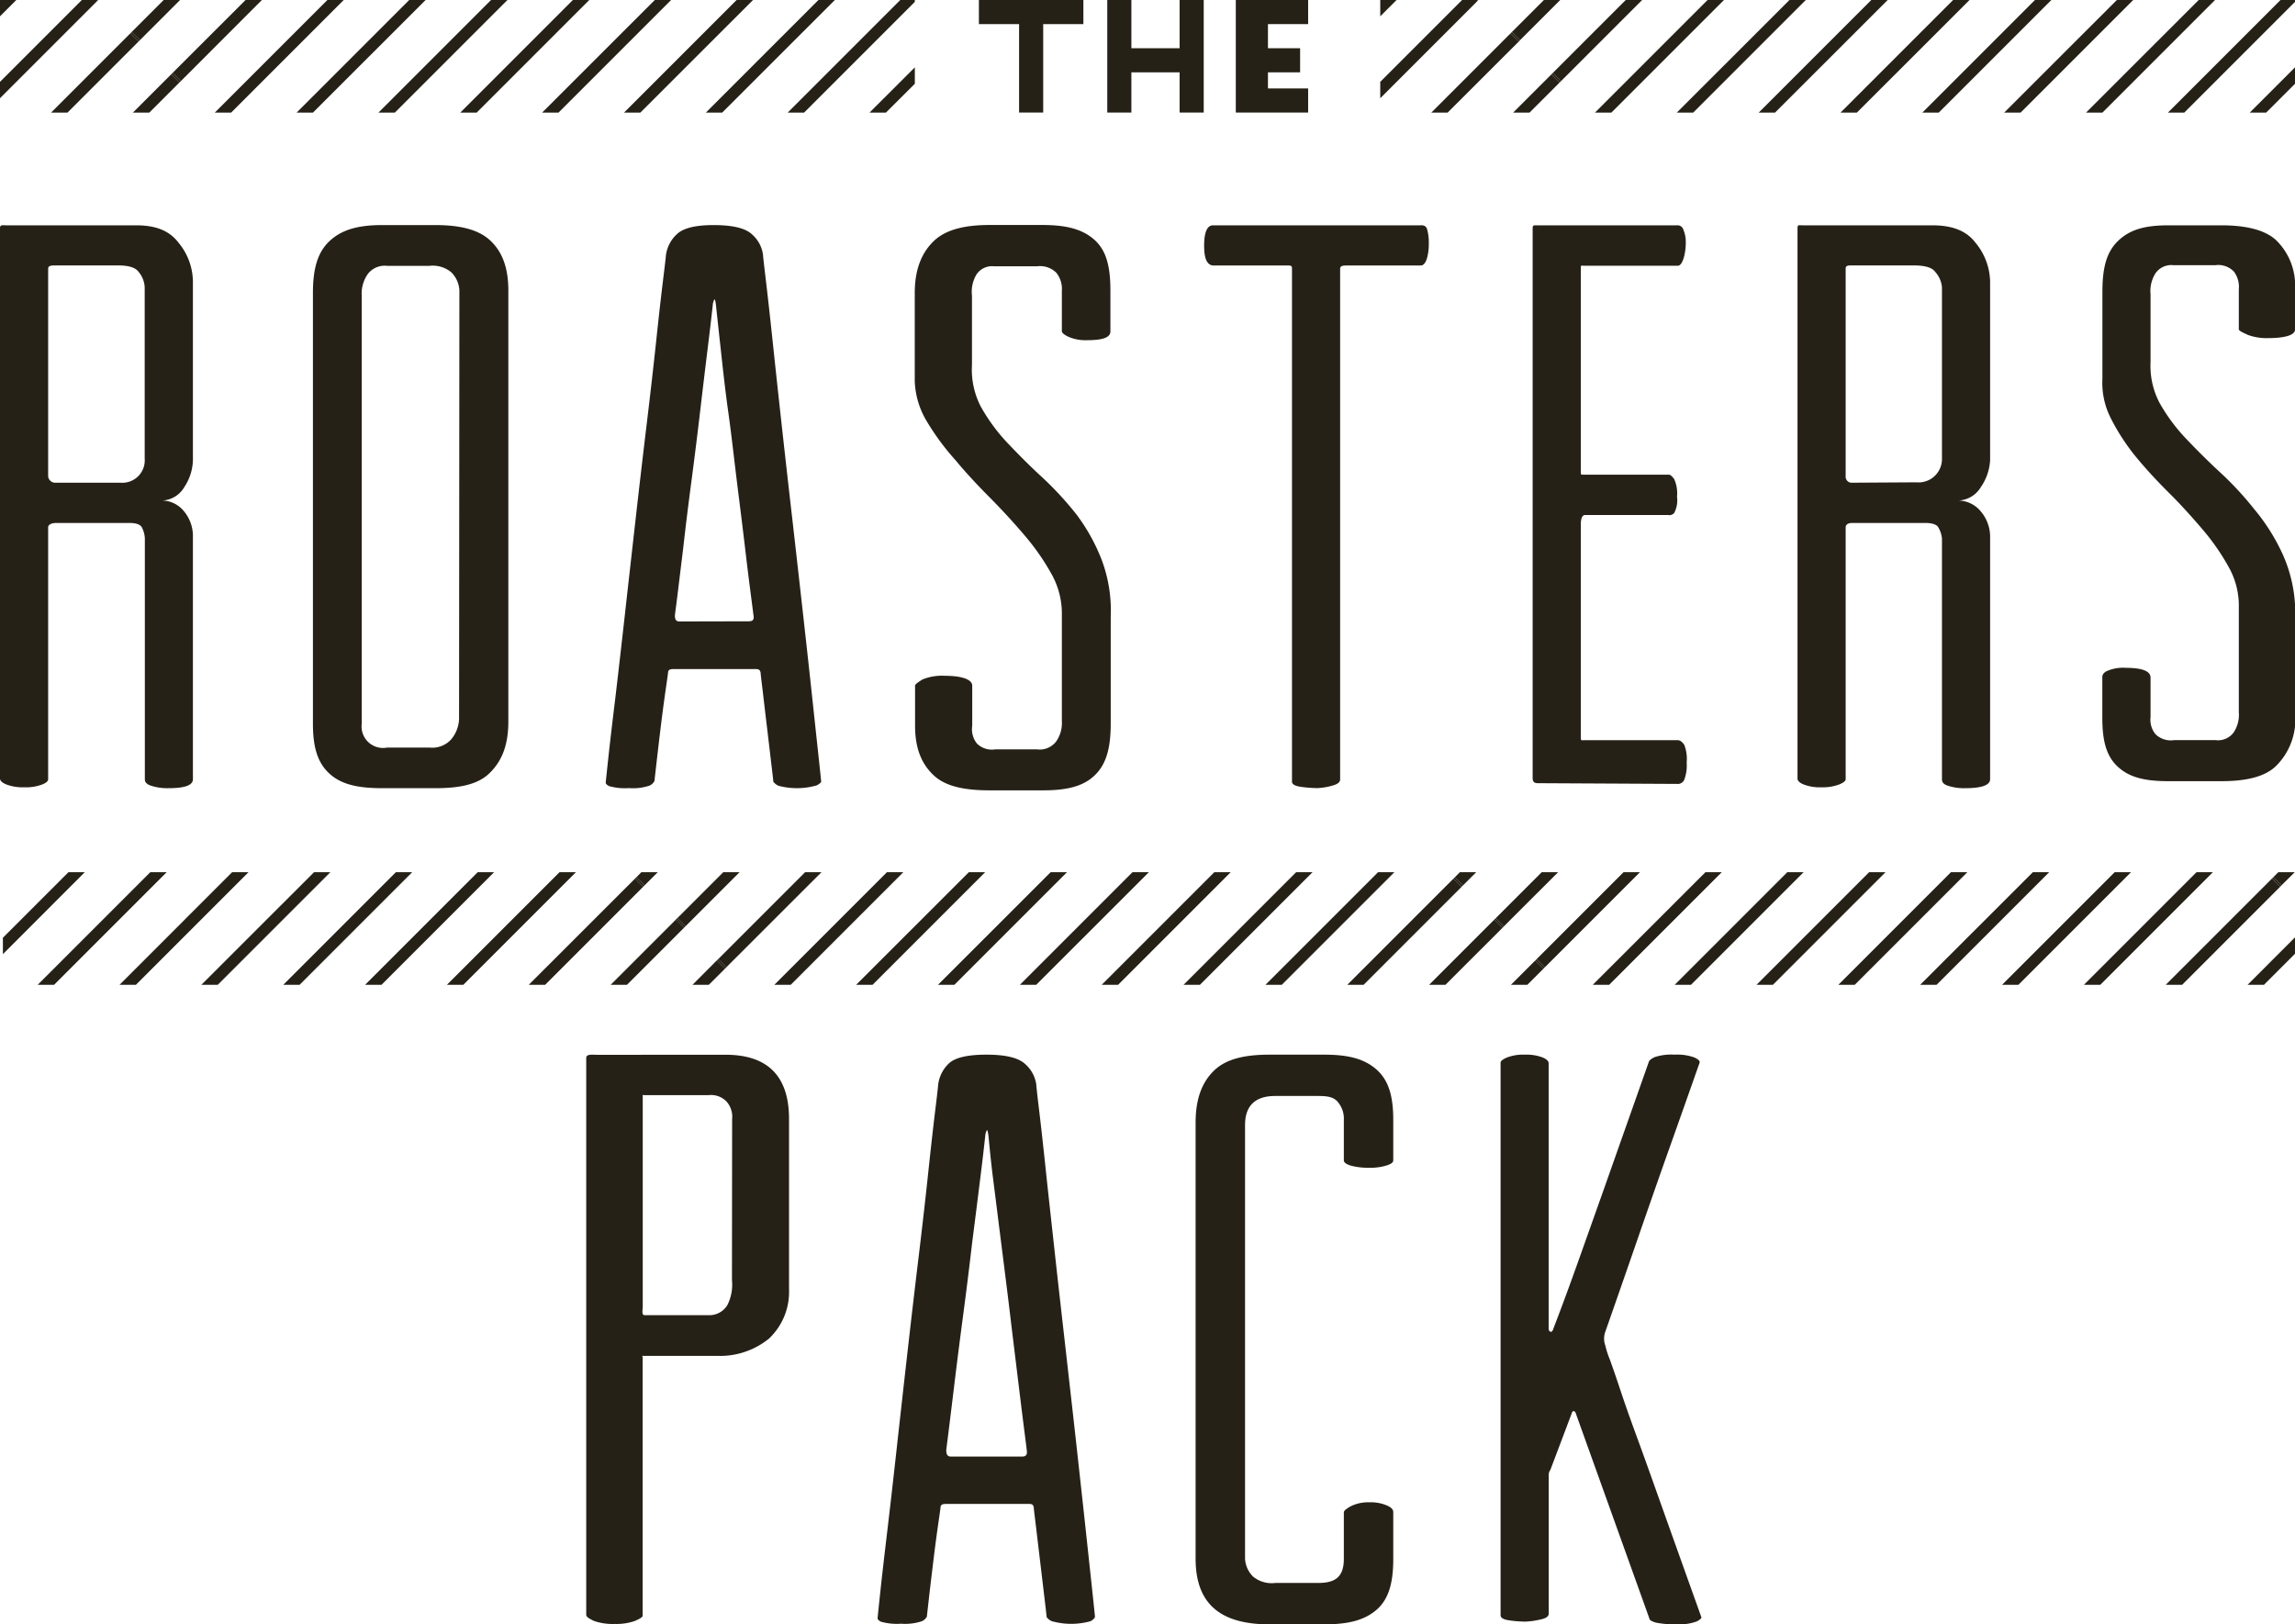
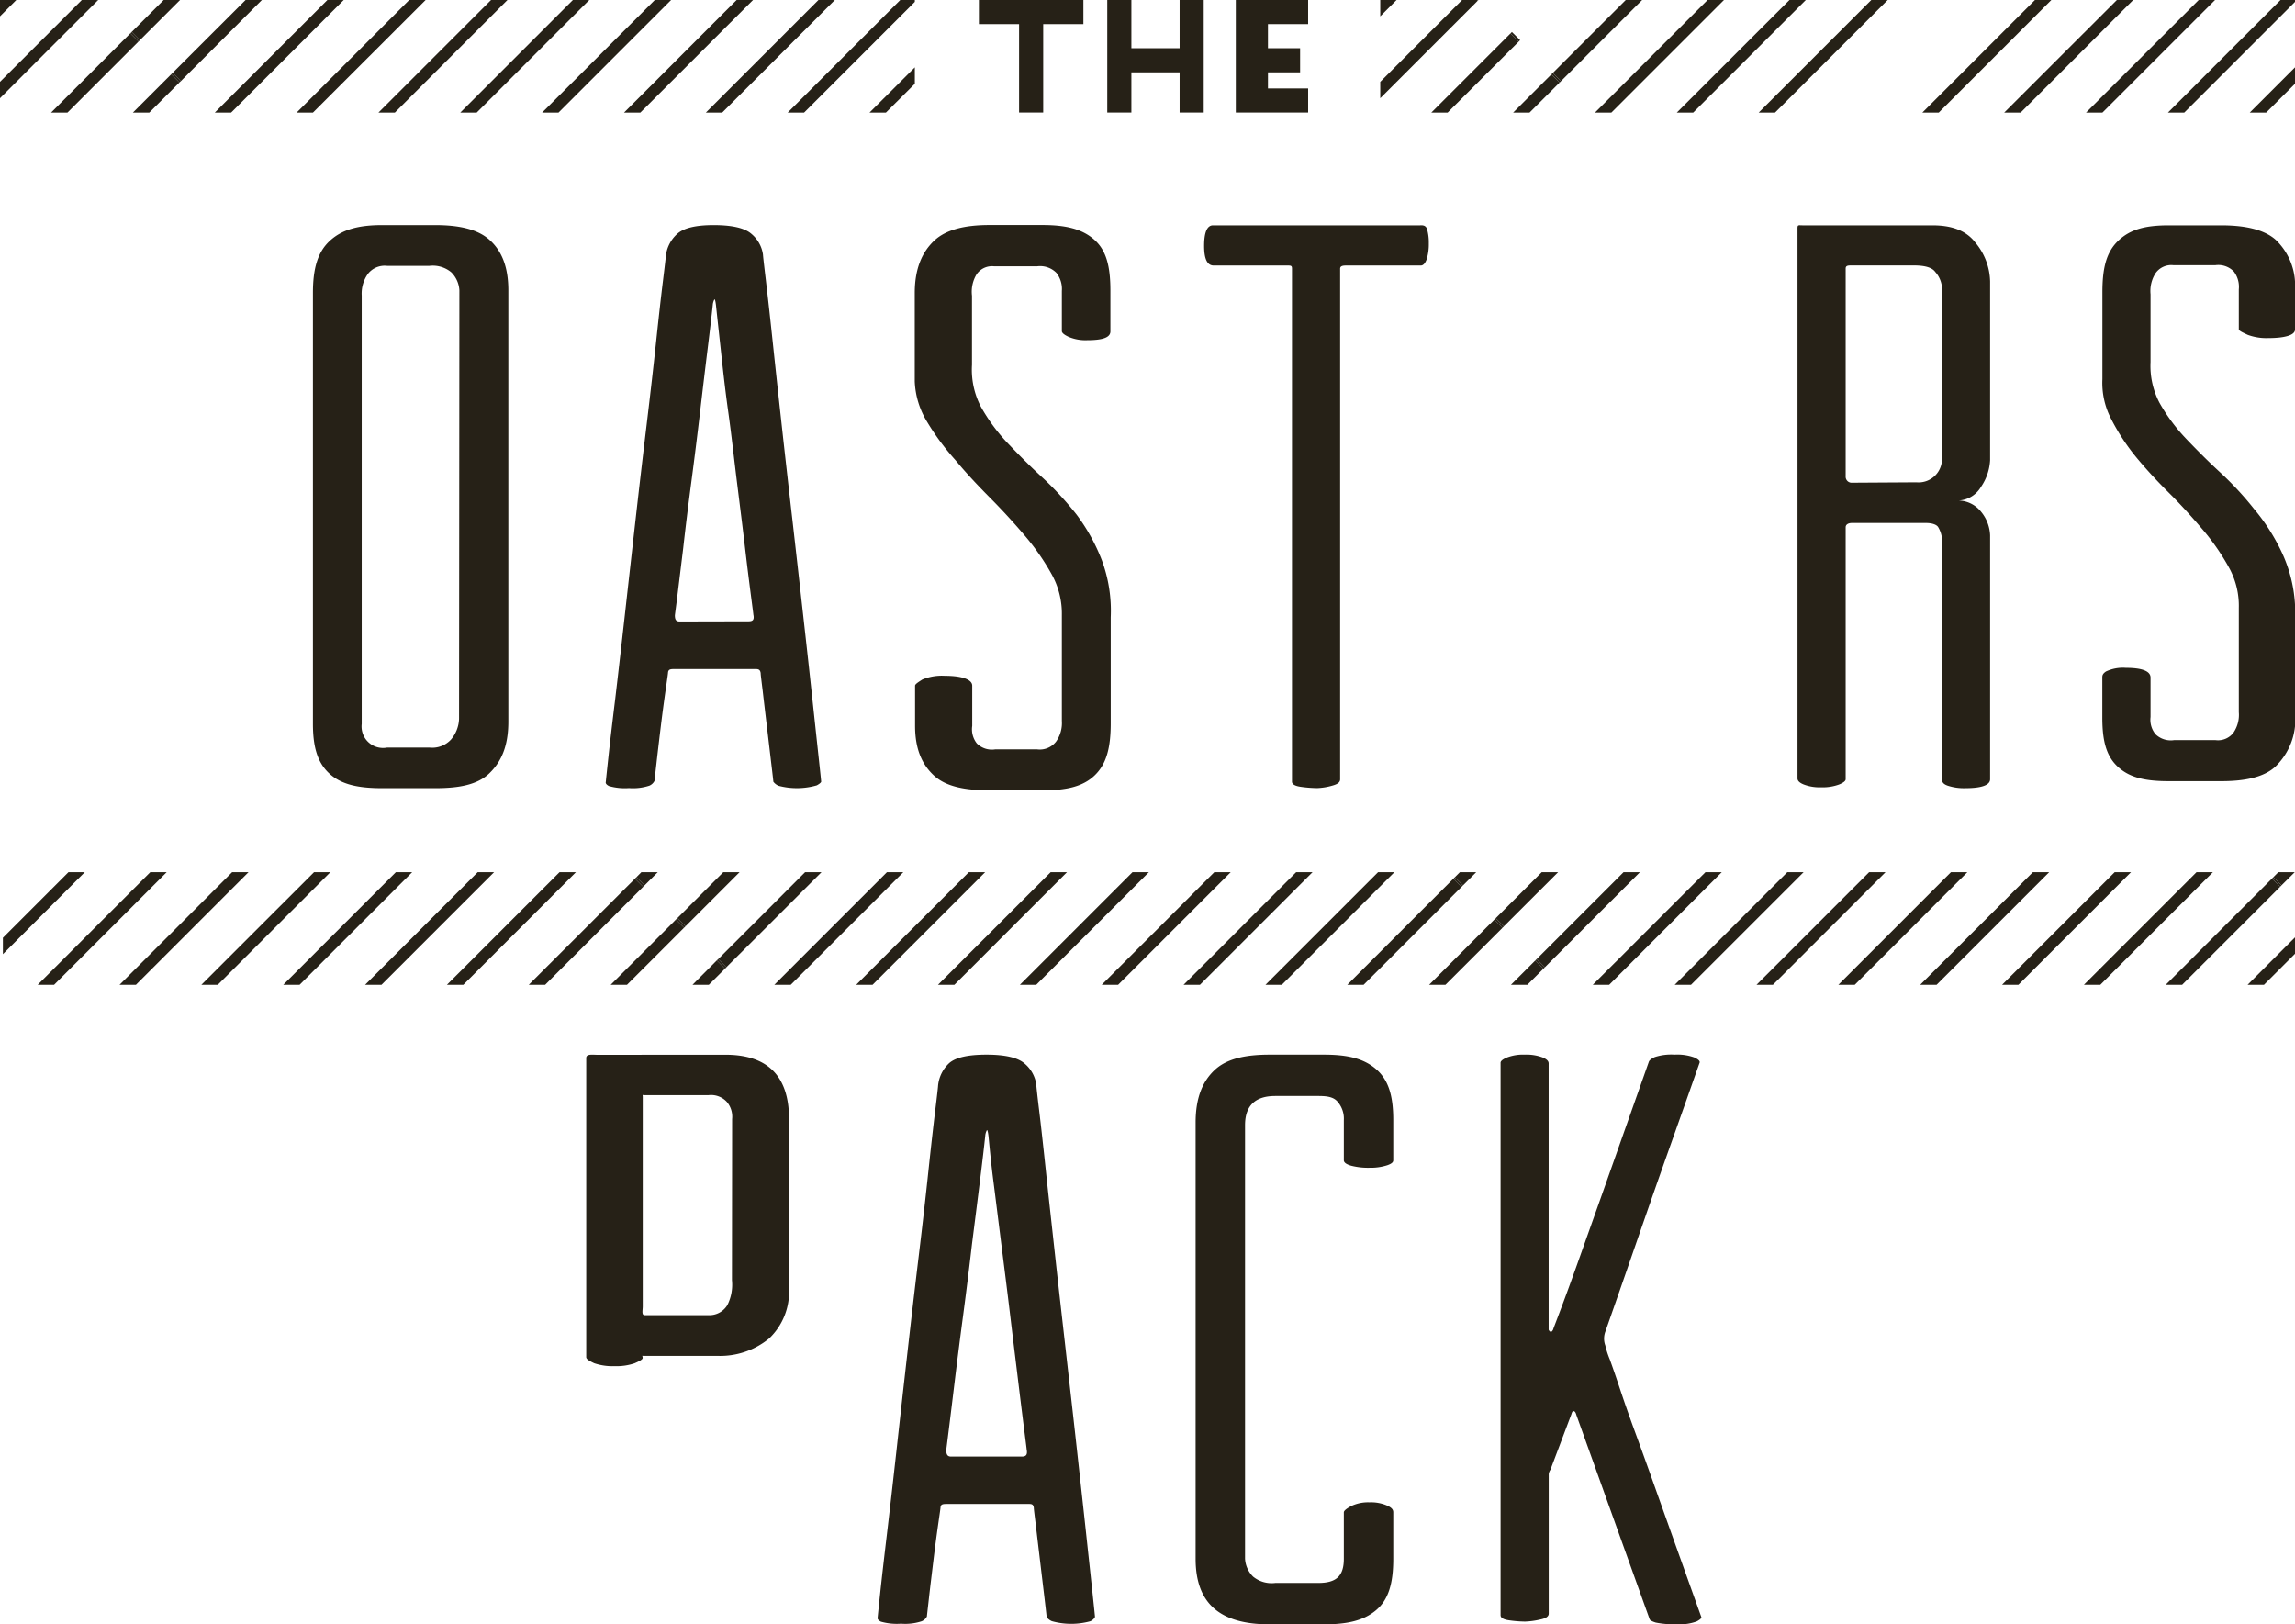
<svg xmlns="http://www.w3.org/2000/svg" viewBox="0 0 285.51 202.06">
  <title>trp-logo</title>
  <g id="Layer_2" data-name="Layer 2">
    <g id="Layer_1-2" data-name="Layer 1">
-       <path d="M24,57.24a6.32,6.32,0,0,1-1.05,3.32,3.38,3.38,0,0,1-3.06,1.71,3.58,3.58,0,0,1,3.06,1.41A4.81,4.81,0,0,1,24,66.59V96.94q0,1.11-3,1.11a6.64,6.64,0,0,1-2.19-.3c-.6-.2-.79-.47-.79-.8V67a3.32,3.32,0,0,0-.36-1.37c-.17-.37-.73-.57-1.47-.57H6.92c-.47,0-.93.2-.93.53V96.94c0,.2-.17.42-.74.65a5.69,5.69,0,0,1-2.2.35A5.84,5.84,0,0,1,.82,97.6c-.57-.23-.82-.49-.82-.75V28.4c0-.47.27-.37.8-.37H16.94c2.34,0,4.09.61,5.26,2.15A7.7,7.7,0,0,1,24,35Zm-9,2.81a2.79,2.79,0,0,0,3-3V35.73a3.19,3.19,0,0,0-.76-1.91c-.43-.6-1.36-.8-2.57-.8H6.92c-.47,0-.93,0-.93.39V59.25a.88.88,0,0,0,.83.8Z" style="fill:#262117" />
      <path d="M54.15,28c2.91,0,5.23.49,6.73,1.82s2.36,3.31,2.36,6.3V89.76c0,3.06-.87,5-2.36,6.44s-3.81,1.85-6.73,1.85H47.54c-2.92,0-5-.43-6.49-1.75s-2.12-3.24-2.12-6.24V36.45c0-3.06.59-5.11,2.12-6.51S44.62,28,47.54,28Zm3,8.12a3.43,3.43,0,0,0-1-2.24,3.6,3.6,0,0,0-2.72-.81H48.15a2.65,2.65,0,0,0-2.38,1A4.21,4.21,0,0,0,45,36.76V90.06A2.67,2.67,0,0,0,48.15,93h5.29A3.18,3.18,0,0,0,56.11,92a4.21,4.21,0,0,0,1-2.58Z" style="fill:#262117" />
      <path d="M88.77,28q3.47,0,4.71,1.09a4.1,4.1,0,0,1,1.44,2.58q0,.2.35,3.13t.84,7.55Q96.6,47,97.24,52.8t1.34,11.87q.69,6.06,1.34,11.87t1.14,10.38q.49,4.57.79,7.35t.3,2.88q.1.2-.54.55a8.92,8.92,0,0,1-4.76.05,1.62,1.62,0,0,1-.64-.5q0-.1-.25-2.19l-.54-4.57q-.3-2.48-.54-4.57c-.17-1.39-.25-2-.25-2.19-.07-.46-.3-.5-.69-.5H84c-.53,0-.83,0-.89.4,0,.13-.1.8-.3,2.19s-.4,2.87-.6,4.52-.38,3.17-.54,4.59-.25,2.16-.25,2.22a1.27,1.27,0,0,1-.64.59,6.54,6.54,0,0,1-2.53.3,7.22,7.22,0,0,1-2.48-.25q-.5-.25-.4-.55,0-.1.3-2.88T76.53,87q.54-4.57,1.19-10.38t1.34-11.92q.69-6.11,1.39-11.92t1.19-10.43q.49-4.62.84-7.45c.23-1.89.35-2.9.35-3a4.32,4.32,0,0,1,1.39-2.78Q85.4,28,88.77,28Zm4.36,49.29c.53,0,.73-.19.59-.85,0-.07-.1-.81-.3-2.36s-.45-3.52-.74-6-.63-5.15-1-8.13S91,54.1,90.6,51.25s-.68-5.46-.94-7.84-.46-4.2-.59-5.46c-.07-.53-.13-.76-.2-.69a1.72,1.72,0,0,0-.2.7q-.2,1.89-.64,5.46t-.94,7.85Q86.59,55.53,86,60t-1,8.15q-.45,3.68-.74,6.06c-.2,1.59-.3,2.28-.3,2.34,0,.6.2.76.59.76Z" style="fill:#262117" />
      <path d="M135.23,42.32a5.33,5.33,0,0,1-2.28-.41c-.58-.27-.85-.51-.85-.72v-5a3.23,3.23,0,0,0-.68-2.25,2.86,2.86,0,0,0-2.42-.81h-5.31a2.32,2.32,0,0,0-2.2,1,4.18,4.18,0,0,0-.57,2.66v8.59A10,10,0,0,0,122,50.55,22.64,22.64,0,0,0,125.24,55c1.36,1.43,2.76,2.86,4.33,4.3A41.13,41.13,0,0,1,133.92,64a23.65,23.65,0,0,1,3.15,5.68,18.07,18.07,0,0,1,1.11,7.11V90c0,3.07-.55,5.07-2,6.46s-3.51,1.86-6.44,1.86h-6.63c-2.93,0-5.33-.43-6.83-1.76s-2.44-3.26-2.44-6.26v-5c0-.2.43-.46.91-.77a6.37,6.37,0,0,1,2.79-.46c2,0,3.41.41,3.41,1.23v5a2.86,2.86,0,0,0,.57,2.18,2.64,2.64,0,0,0,2.3.74H129a2.57,2.57,0,0,0,2.37-.95,4,4,0,0,0,.73-2.59V76.49a10.06,10.06,0,0,0-1.24-5,29.21,29.21,0,0,0-3.33-4.81c-1.36-1.6-2.79-3.17-4.32-4.71s-3-3.1-4.33-4.71a30.92,30.92,0,0,1-3.56-4.81,10.39,10.39,0,0,1-1.52-5v-11c0-3.07.94-5.13,2.44-6.53s3.9-1.93,6.83-1.93h6.63c2.92,0,4.94.5,6.44,1.83s2,3.33,2,6.33v5C138.19,41.94,137.33,42.32,135.23,42.32Z" style="fill:#262117" />
      <path d="M177.55,28.56a6.12,6.12,0,0,1,.2,1.73,6.4,6.4,0,0,1-.25,1.92c-.17.5-.42.82-.75.82h-9.22c-.34,0-.81,0-.81.39V96.94c0,.34-.24.6-1,.8a7.8,7.8,0,0,1-1.83.3,15.49,15.49,0,0,1-2-.15c-.77-.1-1.16-.32-1.16-.65V33.42c0-.4-.15-.39-.62-.39H151c-.8,0-1.2-.78-1.2-2.45s.37-2.55,1.1-2.55h25.77C177.12,28,177.42,28.09,177.55,28.56Z" style="fill:#262117" />
-       <path d="M209.53,92.65a4.82,4.82,0,0,1,.3,2.2,5,5,0,0,1-.3,2.15.87.87,0,0,1-.7.52l-17.5-.09c-.53,0-.66-.22-.66-.69V28.6c0-.6,0-.57.61-.57h17.34a.75.75,0,0,1,.8.54,3.92,3.92,0,0,1,.3,1.62,7,7,0,0,1-.25,1.87c-.17.57-.42,1-.75,1H197.1c-.4,0-.44-.11-.44.29V58.65c0,.4,0,.4.34.4h10.63c.2,0,.42.25.65.55a4.38,4.38,0,0,1,.35,2.21,3.33,3.33,0,0,1-.35,2,.77.77,0,0,1-.75.26H197.2c-.47,0-.54.69-.54,1.23V91.72c0,.47.07.36.54.36h11.53C209.07,92.08,209.33,92.38,209.53,92.65Z" style="fill:#262117" />
      <path d="M247.58,57.24a6.46,6.46,0,0,1-1.13,3.32,3.44,3.44,0,0,1-3.09,1.71,3.69,3.69,0,0,1,3.11,1.41,4.89,4.89,0,0,1,1.11,2.92V96.94c0,.74-1.08,1.11-3.08,1.11a6.4,6.4,0,0,1-2.16-.3c-.6-.2-.75-.47-.75-.8V67a3.33,3.33,0,0,0-.44-1.37c-.17-.37-.8-.57-1.54-.57h-9.22c-.47,0-.78.2-.78.53V96.94c0,.2-.25.42-.81.65a5.9,5.9,0,0,1-2.24.35,5.54,5.54,0,0,1-2.17-.35c-.57-.23-.77-.49-.77-.75V28.4c0-.47.12-.37.65-.37h16.14c2.34,0,4.17.61,5.34,2.15A7.79,7.79,0,0,1,247.58,35ZM238.41,60a2.91,2.91,0,0,0,3.18-3V35.73a3.29,3.29,0,0,0-.84-1.91c-.43-.6-1.44-.8-2.64-.8h-7.72c-.47,0-.78,0-.78.39V59.25a.75.75,0,0,0,.68.8Z" style="fill:#262117" />
      <path d="M282.16,42.06a6.71,6.71,0,0,1-2.52-.4c-.57-.27-1.12-.5-1.12-.7V36a3.15,3.15,0,0,0-.61-2.21,2.68,2.68,0,0,0-2.31-.8h-5.21a2.39,2.39,0,0,0-2.23,1,4.11,4.11,0,0,0-.62,2.61v8.44a9.87,9.87,0,0,0,1.12,5.08,22.44,22.44,0,0,0,3.22,4.37c1.34,1.41,2.73,2.81,4.26,4.22a40.47,40.47,0,0,1,4.29,4.62A24.72,24.72,0,0,1,284,69a17.72,17.72,0,0,1,1.54,7v13a8.15,8.15,0,0,1-2.45,6.35c-1.47,1.37-3.89,1.83-6.76,1.83h-6.52c-2.87,0-4.8-.42-6.27-1.73s-2-3.2-2-6.15V84.28c0-.2,0-.45.46-.75a4.93,4.93,0,0,1,2.47-.45c2,0,3.07.4,3.07,1.21V89.2a2.83,2.83,0,0,0,.62,2.14,2.73,2.73,0,0,0,2.33.73h5.11a2.42,2.42,0,0,0,2.26-.93,3.93,3.93,0,0,0,.66-2.54v-13a9.81,9.81,0,0,0-1.16-4.88A28.44,28.44,0,0,0,274.13,66c-1.34-1.57-2.72-3.12-4.23-4.62s-2.91-3-4.24-4.62a26.68,26.68,0,0,1-3.06-4.72,9.67,9.67,0,0,1-1.05-4.88V36.34c0-3,.49-5,2-6.42s3.4-1.89,6.27-1.89h6.52c2.87,0,5.29.49,6.76,1.79A7.84,7.84,0,0,1,285.51,36V41C285.51,41.7,284.23,42.06,282.16,42.06Z" style="fill:#262117" />
-       <path d="M90.25,131.21c5,0,7.91,2.4,7.91,8v21.17a8,8,0,0,1-2.48,6.13,9.62,9.62,0,0,1-6.44,2.16H80.09c-.34,0-.14-.08-.14.26V201c0,.2-.47.43-1,.66a7,7,0,0,1-2.48.36,7.13,7.13,0,0,1-2.54-.36c-.51-.24-1-.49-1-.76V131.62c0-.54.75-.4,1.43-.4Zm.83,8a2.84,2.84,0,0,0-.67-2.15,2.68,2.68,0,0,0-2.29-.82H80.3c-.47,0-.34-.12-.34.22v26.06c0,.47-.17,1.09.24,1.09h8a2.61,2.61,0,0,0,2.29-1.26,5.62,5.62,0,0,0,.57-3.09Z" style="fill:#262117" />
+       <path d="M90.25,131.21c5,0,7.91,2.4,7.91,8v21.17a8,8,0,0,1-2.48,6.13,9.62,9.62,0,0,1-6.44,2.16H80.09c-.34,0-.14-.08-.14.26c0,.2-.47.43-1,.66a7,7,0,0,1-2.48.36,7.13,7.13,0,0,1-2.54-.36c-.51-.24-1-.49-1-.76V131.62c0-.54.75-.4,1.43-.4Zm.83,8a2.84,2.84,0,0,0-.67-2.15,2.68,2.68,0,0,0-2.29-.82H80.3c-.47,0-.34-.12-.34.22v26.06c0,.47-.17,1.09.24,1.09h8a2.61,2.61,0,0,0,2.29-1.26,5.62,5.62,0,0,0,.57-3.09Z" style="fill:#262117" />
      <path d="M122.71,131.2q3.51,0,4.76,1.11a4.16,4.16,0,0,1,1.45,2.61c0,.14.11,1.19.35,3.17s.52,4.52.85,7.64.72,6.63,1.15,10.55.89,7.93,1.35,12,.92,8.09,1.35,12,.82,7.42,1.15,10.5.6,5.56.8,7.44.3,2.85.3,2.91-.12.32-.55.55a9,9,0,0,1-4.81,0,1.62,1.62,0,0,1-.65-.5q0-.1-.25-2.21t-.55-4.62q-.3-2.51-.55-4.62c-.17-1.41-.25-2-.25-2.17-.07-.47-.3-.47-.7-.47h-10c-.54,0-.84,0-.9.37,0,.14-.1.78-.3,2.19s-.4,2.89-.6,4.56-.39,3.2-.55,4.64-.25,2.18-.25,2.25a1.28,1.28,0,0,1-.65.59,6.6,6.6,0,0,1-2.56.3,7.28,7.28,0,0,1-2.51-.25q-.5-.25-.4-.55,0-.1.3-2.92t.85-7.44q.55-4.62,1.2-10.5t1.35-12.06q.7-6.18,1.41-12.06t1.2-10.55q.5-4.68.85-7.54t.35-3.06a4.38,4.38,0,0,1,1.4-2.82Q119.3,131.2,122.71,131.2Zm4.41,50c.53,0,.73-.23.6-.9,0-.07-.1-.84-.3-2.41s-.45-3.57-.75-6.05-.64-5.21-1-8.23-.74-6-1.1-8.84-.69-5.53-1-7.94-.47-4.25-.6-5.53c-.07-.54-.14-.77-.2-.7a1.76,1.76,0,0,0-.2.7q-.2,1.91-.65,5.53t-1,7.94q-.5,4.32-1.1,8.85t-1.05,8.24q-.45,3.72-.75,6.13c-.2,1.61-.3,2.35-.3,2.41,0,.6.2.8.6.8Z" style="fill:#262117" />
      <path d="M170.38,186.89a5,5,0,0,1,2.2.41c.62.28.75.55.75.83v5.78c0,3.09-.6,5.1-2.14,6.4s-3.58,1.76-6.47,1.76h-6.79c-6,0-9.19-2.45-9.19-8.16V139.65c0-3.09.87-5.14,2.38-6.55s3.86-1.9,6.81-1.9h6.79c2.88,0,4.92.46,6.47,1.8s2.14,3.31,2.14,6.34v5c0,.21-.14.41-.75.62a6.67,6.67,0,0,1-2.18.31,8.42,8.42,0,0,1-2.33-.26c-.58-.17-.89-.39-.89-.67v-5a3.21,3.21,0,0,0-.72-2.22c-.51-.65-1.3-.78-2.46-.78h-5.35c-2.2,0-3.76.94-3.76,3.63V193.9a3.38,3.38,0,0,0,1,2.23,3.63,3.63,0,0,0,2.76.79H164c2.2,0,3.18-.82,3.18-3v-5.78c0-.21.33-.46.88-.77A4.87,4.87,0,0,1,170.38,186.89Z" style="fill:#262117" />
      <path d="M199.71,167.38a10.75,10.75,0,0,0,.55,1.71q.55,1.51,1.35,3.92t1.91,5.43q1.1,3,2.21,6.13,2.61,7.34,5.92,16.58.1.2-.55.55a5.84,5.84,0,0,1-2.46.35,11.06,11.06,0,0,1-2.66-.2c-.44-.14-.69-.27-.75-.4L196.1,176c-.07-.27-.17-.42-.3-.45s-.23.08-.3.35l-2.62,6.94a1.19,1.19,0,0,0-.21.55v17.34c0,.34-.29.59-1.09.75a9.55,9.55,0,0,1-1.85.25,14.9,14.9,0,0,1-1.93-.15c-.77-.1-1.12-.32-1.12-.65V132.2c0-.2.26-.42.8-.65a5.64,5.64,0,0,1,2.2-.35,5.76,5.76,0,0,1,2.24.35c.57.24.74.49.74.75v33.07c0,.14.14.24.21.3s.22,0,.36-.3c0-.06.21-.58.58-1.56s.85-2.25,1.42-3.82,1.21-3.35,1.91-5.33l2.16-6.08,5.82-16.48c.06-.2.32-.4.75-.6a6.63,6.63,0,0,1,2.46-.3,6.27,6.27,0,0,1,2.46.35c.5.24.72.45.65.65q-1.91,5.43-3.91,11.06-1.71,4.82-3.76,10.75t-4.06,11.66A2.47,2.47,0,0,0,199.71,167.38Z" style="fill:#262117" />
      <path d="M129.78,3V14h-3V3h-5V0h13V3Z" style="fill:#262117" />
      <path d="M146.75,14V9h-6v5h-3V0h3V6h6V0h3V14Z" style="fill:#262117" />
      <path d="M153.74,14V0h9V3h-5V6h4V9h-4v2h5v3Z" style="fill:#262117" />
      <polygon points="67.44 14.01 69.48 14.01 83.49 0 81.46 0 67.44 14.01" style="fill:#262117" />
      <polygon points="47.08 14.01 49.12 14.01 63.13 0 61.09 0 47.08 14.01" style="fill:#262117" />
      <polygon points="26.72 14.01 28.75 14.01 42.76 0 40.73 0 26.72 14.01" style="fill:#262117" />
      <polygon points="20.36 0 16.21 4.15 16.21 4.15 16.39 3.98 17.4 5 22.4 0 20.36 0" style="fill:#262117" />
      <polygon points="73.31 0 71.27 0 57.26 14.01 59.3 14.01 73.31 0" style="fill:#262117" />
      <polygon points="36.9 14.01 38.93 14.01 52.95 0 50.91 0 36.9 14.01" style="fill:#262117" />
      <polygon points="21.48 9.07 22.5 10.09 32.58 0 30.55 0 21.3 9.24 21.3 9.24 21.48 9.07" style="fill:#262117" />
      <polygon points="16.21 4.15 17.23 5.17 17.4 5 17.4 5 16.39 3.98 16.21 4.15" style="fill:#262117" />
      <polygon points="21.3 9.24 22.32 10.26 22.5 10.09 22.5 10.09 21.48 9.07 21.3 9.24" style="fill:#262117" />
      <polygon points="12.14 0.08 12.22 0 12.06 0 12.14 0.08" style="fill:#262117" />
      <polygon points="108.17 14.01 110.21 14.01 113.81 10.42 113.81 8.38 108.17 14.01" style="fill:#262117" />
      <polygon points="87.81 14.01 89.84 14.01 103.86 0 101.82 0 87.81 14.01" style="fill:#262117" />
      <polygon points="100.03 14.01 113.81 0.23 113.81 0 112 0 97.99 14.01 100.03 14.01" style="fill:#262117" />
      <polygon points="79.66 14.01 93.68 0 91.64 0 77.63 14.01 79.66 14.01" style="fill:#262117" />
      <rect x="16" y="4.24" width="0.25" transform="translate(1.72 12.64) rotate(-45)" style="fill:#262117" />
      <rect x="21.09" y="9.33" width="0.25" transform="translate(-0.39 17.73) rotate(-45)" style="fill:#262117" />
      <polygon points="16.21 4.15 16.03 4.33 6.35 14.01 8.39 14.01 17.23 5.17 16.21 4.15" style="fill:#262117" />
      <polygon points="0 2.03 2.03 0 0 0 0 2.03" style="fill:#262117" />
      <polygon points="21.3 9.24 21.12 9.42 16.53 14.01 18.57 14.01 22.32 10.26 21.3 9.24" style="fill:#262117" />
      <polygon points="12.14 0.08 12.06 0 10.18 0 0 10.18 0 12.22 12.14 0.08" style="fill:#262117" />
      <polygon points="281.92 14.01 285.51 10.42 285.51 8.38 279.88 14.01 281.92 14.01" style="fill:#262117" />
      <polygon points="261.55 14.01 275.56 0 273.53 0 259.51 14.01 261.55 14.01" style="fill:#262117" />
      <polygon points="285.51 0 283.71 0 269.7 14.01 271.73 14.01 285.51 0.23 285.51 0" style="fill:#262117" />
      <polygon points="263.35 0 249.33 14.01 251.37 14.01 265.38 0 263.35 0" style="fill:#262117" />
      <polygon points="241.19 14.01 255.2 0 253.16 0 239.15 14.01 241.19 14.01" style="fill:#262117" />
      <polygon points="220.82 14.01 234.84 0 232.8 0 218.79 14.01 220.82 14.01" style="fill:#262117" />
      <polygon points="198.42 14.01 200.46 14.01 214.47 0 212.43 0 198.42 14.01" style="fill:#262117" />
-       <polygon points="194.1 0 192.07 0 188.09 3.98 189.11 4.99 194.1 0" style="fill:#262117" />
-       <polygon points="231 14.01 245.02 0 242.98 0 228.97 14.01 231 14.01" style="fill:#262117" />
      <polygon points="210.64 14.01 224.65 0 222.62 0 208.6 14.01 210.64 14.01" style="fill:#262117" />
      <polygon points="194.03 10.26 194.03 10.26 204.29 0 202.25 0 193.18 9.07 194.2 10.09 194.03 10.26" style="fill:#262117" />
      <polygon points="188.94 5.17 189.11 4.99 189.11 4.99 188.09 3.98 188.09 3.98 187.92 4.15 188.94 5.17" style="fill:#262117" />
      <polygon points="194.03 10.26 194.2 10.09 193.18 9.07 193.18 9.07 193.01 9.24 194.03 10.26" style="fill:#262117" />
      <polygon points="183.92 0 183.76 0 183.84 0.08 183.92 0" style="fill:#262117" />
      <rect x="193.81" y="10.35" width="0.25" transform="translate(49.48 140.17) rotate(-45)" style="fill:#262117" />
      <polygon points="188.94 5.17 187.92 4.15 178.06 14.01 180.09 14.01 188.94 5.17" style="fill:#262117" />
      <polygon points="171.71 0 171.71 2.03 173.74 0 171.71 0" style="fill:#262117" />
      <polygon points="194.03 10.26 193.01 9.24 188.24 14.01 190.28 14.01 193.85 10.44 194.03 10.26" style="fill:#262117" />
      <polygon points="183.84 0.08 183.76 0 181.89 0 171.71 10.18 171.71 12.22 183.67 0.26 183.84 0.08" style="fill:#262117" />
      <polygon points="283.66 110.32 283.66 110.32 283.66 110.32 283.66 110.32" style="fill:#262117" />
      <polygon points="283.44 108.5 282.64 109.3 282.82 109.13 283.83 110.14 285.48 108.5 283.44 108.5" style="fill:#262117" />
      <polygon points="282.64 109.3 282.64 109.3 283.66 110.32 283.66 110.32 283.83 110.14 283.83 110.14 282.82 109.13 282.64 109.3" style="fill:#262117" />
      <polygon points="200.19 122.51 214.2 108.5 212.17 108.5 198.15 122.51 200.19 122.51" style="fill:#262117" />
      <polygon points="191.8 108.5 185.91 114.39 185.91 114.39 186.08 114.22 187.1 115.23 193.84 108.5 191.8 108.5" style="fill:#262117" />
      <polygon points="192.19 120.33 204.02 108.5 201.98 108.5 191 119.48 191.18 119.31 192.19 120.33" style="fill:#262117" />
      <polygon points="180.82 109.3 180.99 109.13 182.01 110.14 183.65 108.5 181.62 108.5 180.82 109.3 180.82 109.3" style="fill:#262117" />
      <polygon points="185.91 114.39 186.93 115.41 187.1 115.23 187.1 115.23 186.08 114.22 185.91 114.39" style="fill:#262117" />
      <polygon points="192.02 120.5 192.19 120.33 192.19 120.33 191.18 119.31 191 119.48 191 119.48 192.02 120.5" style="fill:#262117" />
      <polygon points="180.82 109.3 181.83 110.32 182.01 110.14 182.01 110.14 180.99 109.13 180.82 109.3" style="fill:#262117" />
      <polygon points="283.48 110.5 283.48 110.5 283.66 110.32 283.66 110.32 283.48 110.5" style="fill:#262117" />
      <polygon points="281.65 122.51 285.51 118.65 285.51 116.61 279.61 122.51 281.65 122.51" style="fill:#262117" />
      <polygon points="273.26 108.5 259.25 122.51 261.29 122.51 275.3 108.5 273.26 108.5" style="fill:#262117" />
      <polygon points="254.93 108.5 252.9 108.5 238.88 122.51 240.92 122.51 254.93 108.5" style="fill:#262117" />
      <polygon points="218.52 122.51 220.56 122.51 234.57 108.5 232.53 108.5 218.52 122.51" style="fill:#262117" />
      <polygon points="282.64 109.3 269.43 122.51 271.47 122.51 283.48 110.5 283.66 110.32 282.64 109.3" style="fill:#262117" />
      <polygon points="265.11 108.5 263.08 108.5 249.07 122.51 251.1 122.51 265.11 108.5" style="fill:#262117" />
      <polygon points="244.75 108.5 242.71 108.5 228.7 122.51 230.74 122.51 244.75 108.5" style="fill:#262117" />
      <polygon points="224.38 108.5 222.35 108.5 208.34 122.51 210.37 122.51 224.38 108.5" style="fill:#262117" />
      <polygon points="98.37 122.51 112.38 108.5 110.34 108.5 96.33 122.51 98.37 122.51" style="fill:#262117" />
      <polygon points="84.26 114.22 84.08 114.39 84.08 114.39 84.26 114.22" style="fill:#262117" />
      <polygon points="89.98 108.5 84.26 114.22 85.28 115.23 92.01 108.5 89.98 108.5" style="fill:#262117" />
      <polygon points="90.19 120.5 90.19 120.5 102.2 108.5 100.16 108.5 89.35 119.31 90.37 120.33 90.19 120.5" style="fill:#262117" />
      <polygon points="80.19 110.14 81.83 108.5 79.79 108.5 79.17 109.13 80.19 110.14" style="fill:#262117" />
      <polygon points="80.01 110.32 80.01 110.32 80.01 110.32 80.01 110.32" style="fill:#262117" />
      <polygon points="84.08 114.39 85.1 115.41 85.28 115.23 85.28 115.23 84.26 114.22 84.08 114.39" style="fill:#262117" />
      <polygon points="90.19 120.5 90.37 120.33 89.35 119.31 89.35 119.31 89.17 119.48 90.19 120.5" style="fill:#262117" />
      <polygon points="78.99 109.3 80.01 110.32 80.01 110.32 80.19 110.14 80.19 110.14 79.17 109.13 78.99 109.3" style="fill:#262117" />
      <rect x="185.69" y="114.48" width="0.25" transform="translate(-26.53 164.89) rotate(-44.99)" style="fill:#262117" />
      <polygon points="191.84 120.68 192.02 120.5 191.84 120.68 191.84 120.68" style="fill:#262117" />
      <rect x="180.6" y="109.39" width="0.25" transform="translate(-24.42 159.83) rotate(-45)" style="fill:#262117" />
      <polygon points="185.91 114.39 185.73 114.57 177.79 122.51 179.82 122.51 186.93 115.41 185.91 114.39" style="fill:#262117" />
      <polygon points="173.47 108.5 171.44 108.5 157.43 122.51 159.46 122.51 173.47 108.5" style="fill:#262117" />
      <polygon points="153.11 108.5 151.07 108.5 137.06 122.51 139.1 122.51 153.11 108.5" style="fill:#262117" />
      <polygon points="116.69 122.51 118.73 122.51 132.74 108.5 130.71 108.5 116.69 122.51" style="fill:#262117" />
      <polygon points="192.02 120.5 191 119.48 187.97 122.51 190.01 122.51 191.84 120.68 192.02 120.5" style="fill:#262117" />
      <polygon points="180.82 109.3 180.64 109.48 167.61 122.51 169.64 122.51 181.83 110.32 180.82 109.3" style="fill:#262117" />
      <polygon points="163.29 108.5 161.25 108.5 147.24 122.51 149.28 122.51 163.29 108.5" style="fill:#262117" />
      <polygon points="142.93 108.5 140.89 108.5 126.88 122.51 128.91 122.51 142.93 108.5" style="fill:#262117" />
      <polygon points="122.56 108.5 120.53 108.5 106.51 122.51 108.55 122.51 122.56 108.5" style="fill:#262117" />
      <polygon points="8.52 108.5 0.36 116.66 0.36 118.7 10.55 108.5 8.52 108.5" style="fill:#262117" />
      <polygon points="0.37 108.5 0.36 108.5 0.36 108.51 0.37 108.5" style="fill:#262117" />
      <polygon points="84.08 114.39 83.91 114.57 83.91 114.57 84.08 114.39 84.08 114.39" style="fill:#262117" />
      <rect x="89.98" y="120.59" width="0.25" transform="translate(-58.88 99.03) rotate(-45)" style="fill:#262117" />
-       <polygon points="79.83 110.5 79.83 110.5 80.01 110.32 80.01 110.32 79.83 110.5" style="fill:#262117" />
      <polygon points="84.08 114.39 83.91 114.57 75.97 122.51 78 122.51 85.1 115.41 84.08 114.39" style="fill:#262117" />
      <polygon points="71.65 108.5 69.61 108.5 55.6 122.51 57.64 122.51 71.65 108.5" style="fill:#262117" />
      <polygon points="51.28 108.5 49.25 108.5 35.24 122.51 37.27 122.51 51.28 108.5" style="fill:#262117" />
      <polygon points="16.91 122.51 30.92 108.5 28.88 108.5 14.87 122.51 16.91 122.51" style="fill:#262117" />
      <polygon points="90.19 120.5 89.17 119.48 86.15 122.51 88.18 122.51 90.02 120.68 90.19 120.5" style="fill:#262117" />
      <polygon points="78.99 109.3 78.82 109.48 65.78 122.51 67.82 122.51 79.83 110.5 80.01 110.32 78.99 109.3" style="fill:#262117" />
      <polygon points="61.47 108.5 59.43 108.5 45.42 122.51 47.46 122.51 61.47 108.5" style="fill:#262117" />
      <polygon points="41.1 108.5 39.07 108.5 25.05 122.51 27.09 122.51 41.1 108.5" style="fill:#262117" />
      <polygon points="20.74 108.5 18.7 108.5 4.69 122.51 6.73 122.51 20.74 108.5" style="fill:#262117" />
    </g>
  </g>
</svg>